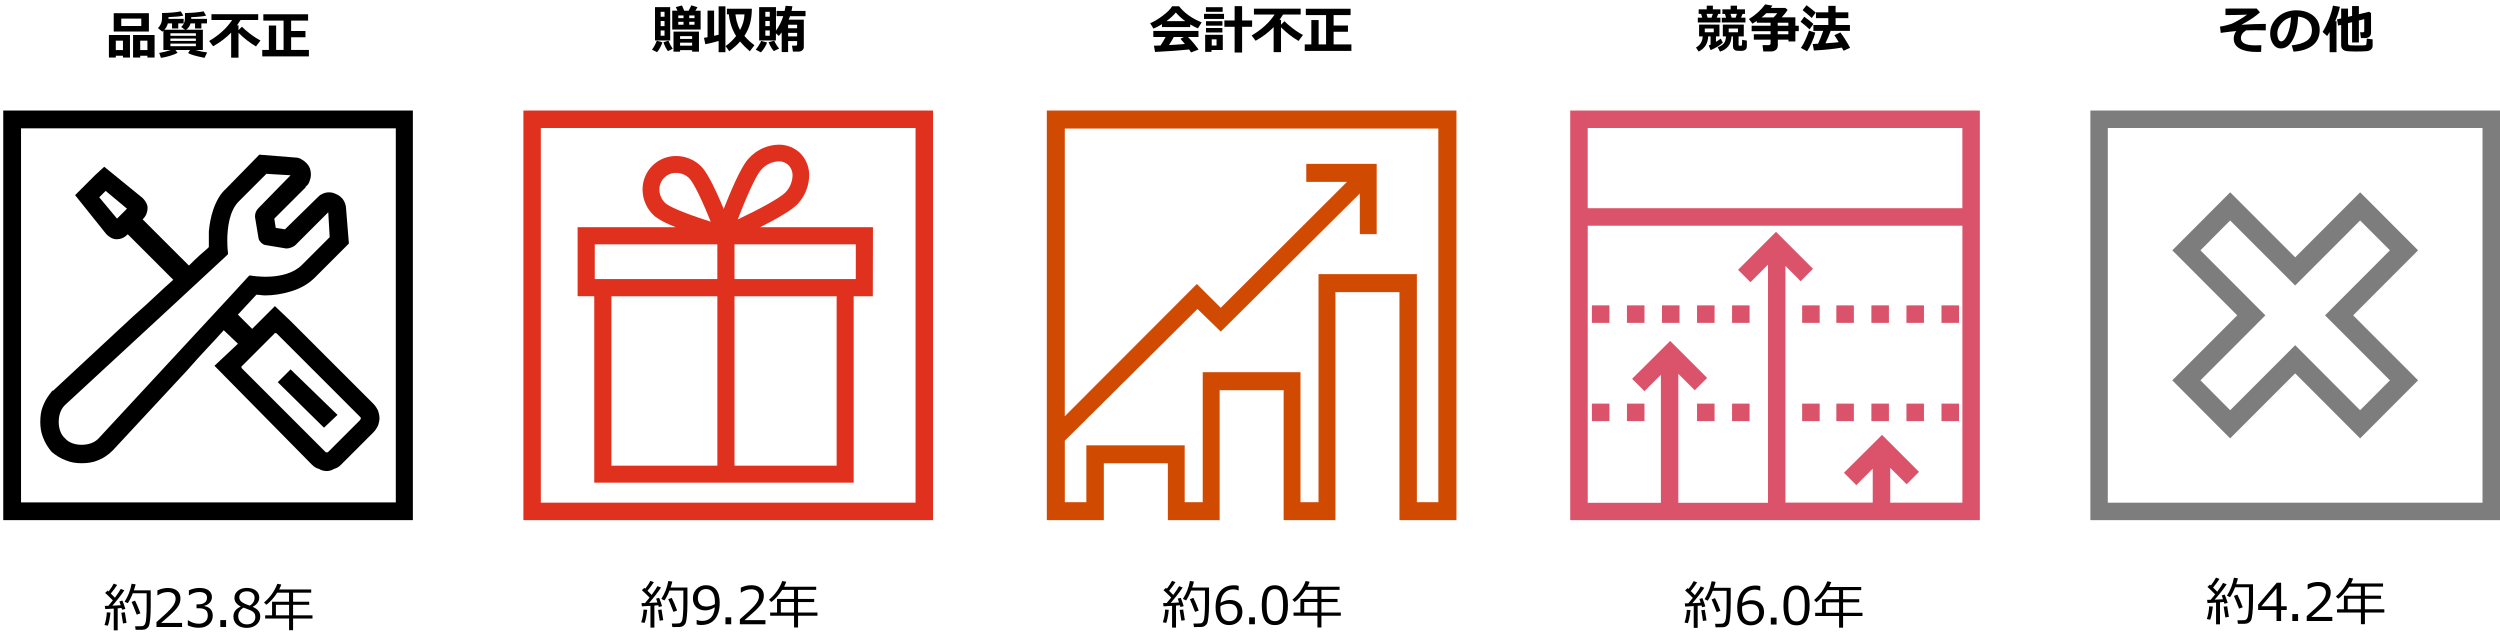
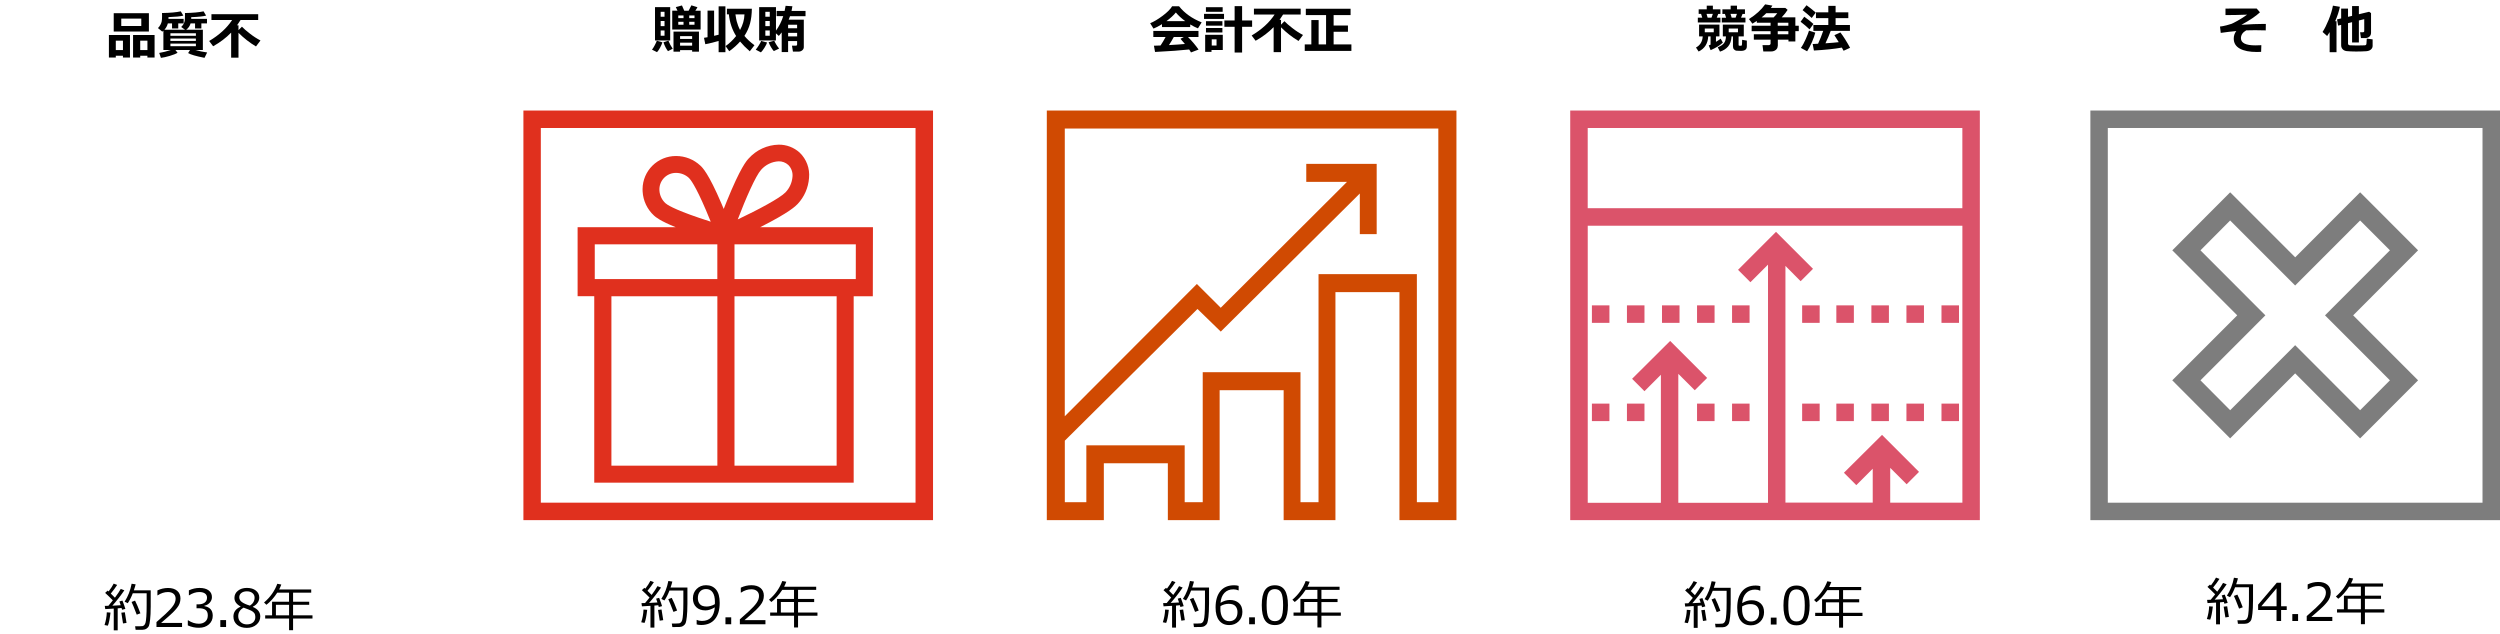
<svg xmlns="http://www.w3.org/2000/svg" version="1.1" x="0px" y="0px" viewBox="0 0 769 195" style="enable-background:new 0 0 769 195;" xml:space="preserve">
  <style type="text/css">
	.st0{fill:#D04A02;}
	.st1{fill:#FFFFFF;}
	.st2{fill:#FFB600;}
	.st3{fill:#E0301E;}
	.st4{fill:#EB8C00;}
	.st5{fill:#DB536A;}
	.st6{fill:#D93954;}
	.st7{fill:#7D7D7D;}
	.st8{fill:#464646;}
	.st9{fill:#2D2D2D;}
	.st10{fill:#DEDEDE;}
	.st11{fill-rule:evenodd;clip-rule:evenodd;fill:#DEDEDE;}
	.st12{fill-rule:evenodd;clip-rule:evenodd;fill:#FFFFFF;}
	.st13{enable-background:new    ;}
	.st14{fill-rule:evenodd;clip-rule:evenodd;fill:#D04A02;}
	.st15{fill-rule:evenodd;clip-rule:evenodd;fill:#DB536A;}
	.st16{fill-rule:evenodd;clip-rule:evenodd;fill:#EB8C00;}
	.st17{fill:none;stroke:#DB536A;stroke-width:1.785;stroke-linejoin:round;stroke-miterlimit:10;}
	.st18{fill:none;stroke:#D04A02;stroke-width:1.785;stroke-linejoin:round;stroke-miterlimit:10;}
	.st19{fill:none;stroke:#EB8C00;stroke-width:1.785;stroke-linejoin:round;stroke-miterlimit:10;}
	.st20{fill:none;stroke:#DB536A;stroke-width:2;stroke-linejoin:round;}
	.st21{fill:none;stroke:#DB536A;stroke-width:2;stroke-linejoin:round;stroke-dasharray:3.936,3.936;}
	.st22{fill:none;stroke:#DB536A;stroke-width:2;stroke-linejoin:round;stroke-dasharray:4.064,4.064;}
	.st23{fill:none;stroke:#D04A02;stroke-width:2;stroke-linejoin:round;}
	.st24{fill:none;stroke:#D04A02;stroke-width:2;stroke-linejoin:round;stroke-dasharray:3.957,3.957;}
	.st25{fill:none;stroke:#D04A02;stroke-width:2;stroke-linejoin:round;stroke-dasharray:3.857,3.857;}
	.st26{fill:none;stroke:#EB8C00;stroke-width:2;stroke-linejoin:round;}
	.st27{fill:none;stroke:#EB8C00;stroke-width:2;stroke-linejoin:round;stroke-dasharray:4.087,4.087;}
	.st28{fill-rule:evenodd;clip-rule:evenodd;fill:#464646;}
	.st29{fill-rule:evenodd;clip-rule:evenodd;fill:#E0301E;}
	.st30{fill-rule:evenodd;clip-rule:evenodd;fill:#7D7D7D;}
	.st31{fill:none;stroke:#7D7D7D;stroke-width:1.785;stroke-linejoin:round;stroke-miterlimit:10;}
	.st32{fill:none;stroke:#464646;stroke-width:1.785;stroke-linejoin:round;stroke-miterlimit:10;}
	.st33{fill:none;stroke:#E0301E;stroke-width:1.785;stroke-linejoin:round;stroke-miterlimit:10;}
	.st34{fill:none;stroke:#7D7D7D;stroke-width:2.109;stroke-linejoin:round;}
	.st35{fill:none;stroke:#7D7D7D;stroke-width:2.109;stroke-linejoin:round;stroke-dasharray:4.222,4.222;}
	.st36{fill:none;stroke:#7D7D7D;stroke-width:2.109;stroke-linejoin:round;stroke-dasharray:4.21,4.21;}
	.st37{fill:none;stroke:#464646;stroke-width:2;stroke-linejoin:round;}
	.st38{fill:none;stroke:#464646;stroke-width:2;stroke-linejoin:round;stroke-dasharray:4.403,4.403;}
	.st39{fill:none;stroke:#464646;stroke-width:2;stroke-linejoin:round;stroke-dasharray:4.064,4.064;}
	.st40{fill:none;stroke:#E0301E;stroke-width:2;stroke-linejoin:round;}
	.st41{fill:none;stroke:#E0301E;stroke-width:2;stroke-linejoin:round;stroke-dasharray:4.37,4.37;}
	.st42{fill:none;stroke:#E0301E;stroke-width:2;stroke-linejoin:round;stroke-dasharray:3.235,3.235;}
	.st43{fill-rule:evenodd;clip-rule:evenodd;fill:#D04A02;stroke:#FFFFFF;stroke-linejoin:round;stroke-miterlimit:10;}
	.st44{fill-rule:evenodd;clip-rule:evenodd;fill:#FFB600;stroke:#FFFFFF;stroke-linejoin:round;stroke-miterlimit:10;}
	.st45{fill-rule:evenodd;clip-rule:evenodd;fill:#E0301E;stroke:#FFFFFF;stroke-linejoin:round;stroke-miterlimit:10;}
	.st46{fill-rule:evenodd;clip-rule:evenodd;fill:#7D7D7D;stroke:#FFFFFF;stroke-linejoin:round;stroke-miterlimit:10;}
	.st47{fill-rule:evenodd;clip-rule:evenodd;fill:none;stroke:#000000;stroke-miterlimit:10;}
	.st48{fill-rule:evenodd;clip-rule:evenodd;}
	.st49{fill:none;stroke:#DEDEDE;stroke-linejoin:round;stroke-miterlimit:10;}
	.st50{fill:none;stroke:#DEDEDE;stroke-width:1.002;stroke-linejoin:round;stroke-miterlimit:10;}
	.st51{fill:none;stroke:#FFFFFF;stroke-width:2;stroke-linejoin:round;stroke-miterlimit:10;}
	.st52{fill:none;stroke:#D04A02;stroke-width:1.174;stroke-linejoin:round;stroke-miterlimit:10;}
	.st53{fill:none;stroke:#DEDEDE;stroke-width:1.174;stroke-linejoin:round;stroke-miterlimit:10;}
	.st54{fill:none;stroke:#DEDEDE;stroke-width:1;stroke-linejoin:round;stroke-miterlimit:10;}
	.st55{fill:none;stroke:#DEDEDE;stroke-width:0.969;stroke-linejoin:round;stroke-miterlimit:10;}
	.st56{fill:none;stroke:#FFFFFF;stroke-width:2.007;stroke-linejoin:round;stroke-miterlimit:10;}
</style>
  <g id="template">
</g>
  <g id="object">
    <g>
-       <path class="st48" d="M99.66,131.56c-14.22-14-14.22-14-14.22-14c3.94-3.94,3.94-3.94,3.94-3.94c14.44,14,14.44,14,14.44,14    L99.66,131.56z M82.37,70.53L82.37,70.53L82.37,70.53L82.37,70.53z M88.94,71.63L88.94,71.63L88.94,71.63L88.94,71.63z     M79.97,88.25L79.97,88.25L79.97,88.25z M84.56,94.16c-7,7-7,7-7,7c-4.38-4.38-4.38-4.38-4.38-4.38l0,0    c5.69-6.13,5.69-6.13,5.69-6.13c0.88,0,1.75,0.22,2.63,0.22c2.62,0,5.25-0.44,7.44-1.09c3.28-0.87,5.91-2.41,7.88-4.37    c10.5-10.5,10.5-10.5,10.5-10.5c-0.87-10.72-0.87-10.72-0.87-10.72c0-1.09-0.44-2.19-1.09-3.06c-0.44-0.44-1.09-1.09-1.75-1.31    c-1.53-0.88-3.28-0.88-4.81,0c-0.44,0.22-0.87,0.66-1.31,1.09c-9.84,9.63-9.84,9.63-9.84,9.63c-2.84-0.44-2.84-0.44-2.84-0.44    c-0.44-2.84-0.44-2.84-0.44-2.84c9.63-9.62,9.63-9.62,9.63-9.62c0-0.22,0-0.22,0-0.22c0.66-0.44,1.09-1.09,1.31-1.97    c0.44-1.09,0.44-2.41,0-3.72c-0.44-1.09-1.31-1.97-2.41-2.62c-0.66-0.44-1.31-0.66-2.19-0.66c-10.94-0.88-10.94-0.88-10.94-0.88    c-10.28,10.5-10.28,10.5-10.28,10.5c-1.75,1.53-3.06,3.94-3.94,6.56c-0.66,1.97-1.09,4.16-1.31,6.56c0,1.53,0,3.06,0,4.81    c-0.44,0.44-0.44,0.44-0.44,0.44c-1.31,1.09-3.28,2.84-5.69,5.25l0,0C43.87,67.47,43.87,67.47,43.87,67.47    c0.22-0.22,0.22-0.22,0.22-0.22c0.88-0.87,1.31-2.19,1.31-3.28s-0.66-2.19-1.53-3.06c-11.81-9.62-11.81-9.62-11.81-9.62    c-2.84,2.62-2.84,2.62-2.84,2.62c-3.5,3.5-3.5,3.5-3.5,3.5c-2.62,2.62-2.62,2.62-2.62,2.62c9.63,12.03,9.63,12.03,9.63,12.03    c0.87,0.88,1.97,1.53,3.06,1.53c0.22,0,0.22,0,0.22,0c1.09,0,2.19-0.44,3.06-1.31c0.22-0.22,0.22-0.22,0.22-0.22    c14,14,14,14,14,14c-3.5,3.06-7.44,7-12.25,11.16c-12.25,11.37-24.5,22.75-24.72,22.97c-0.22,0-0.22,0-0.22,0    c-1.09,1.31-2.19,2.85-2.84,4.59c-0.66,1.53-0.87,3.28-0.87,5.03c0,1.53,0.22,3.28,0.87,4.81c0.66,1.75,1.53,3.06,2.62,4.37    c1.31,1.09,2.63,1.97,4.38,2.62c1.53,0.66,3.28,0.88,4.81,0.88c1.75,0,3.5-0.22,5.03-0.88c1.75-0.66,3.28-1.75,4.59-3.06l0,0    c0.22-0.22,11.59-12.47,22.97-24.72c4.16-4.81,8.09-8.75,11.16-12.25c4.37,4.16,4.37,4.16,4.37,4.16    c-7.22,6.78-7.22,6.78-7.22,6.78c29.97,30.41,29.97,30.41,29.97,30.41l0,0c0.66,0.66,1.31,1.09,2.19,1.31    c0.66,0.44,1.53,0.66,2.41,0.66c0.66,0,1.53-0.22,2.19-0.66c0.88-0.22,1.53-0.66,2.19-1.31c9.84-9.84,9.84-9.84,9.84-9.84    c0.66-0.66,1.09-1.31,1.53-2.19c0.22-0.66,0.44-1.53,0.44-2.19c0-0.87-0.22-1.75-0.44-2.4c-0.44-0.88-0.88-1.53-1.53-2.19    C89.16,98.53,89.16,98.53,89.16,98.53L84.56,94.16z M30.53,60.69c1.97-1.97,1.97-1.97,1.97-1.97c6.56,5.47,6.56,5.47,6.56,5.47    C36,67.25,36,67.25,36,67.25L30.53,60.69z M30.53,134.63c-1.31,1.53-3.28,2.19-5.47,2.19c-1.97,0-3.94-0.66-5.03-1.97    c-1.31-1.09-1.97-3.06-1.97-5.03c0-2.19,0.66-4.16,2.19-5.47c16.84-15.53,48.78-45.06,49.44-45.72c0.44-0.44,0.44-0.44,0.44-0.44    c0-0.44,0-0.44,0-0.44s-0.22-1.53-0.22-3.72c0-3.94,0.66-9.19,3.5-12.03c8.53-8.53,8.53-8.53,8.53-8.53    c7.44,0.44,7.44,0.44,7.44,0.44c-9.84,10.06-9.84,10.06-9.84,10.06c-0.66,0.66-1.09,1.53-1.09,2.41c0,0.22,0,0.22,0,0.44    c1.09,6.56,1.09,6.56,1.09,6.56c0.22,0.88,1.09,1.75,1.97,1.97c6.56,1.09,6.56,1.09,6.56,1.09c0.88,0,2.19-0.44,2.84-1.09    c10.06-10.06,10.06-10.06,10.06-10.06c0.44,7.66,0.44,7.66,0.44,7.66c-8.53,8.53-8.53,8.53-8.53,8.53    c-5.25,5.25-15.75,3.28-15.75,3.28c-0.44,0-0.44,0-0.44,0c-0.44,0.44-0.44,0.44-0.44,0.44C75.81,85.84,46.06,117.78,30.53,134.63z     M110.81,129.16c-9.84,9.84-9.84,9.84-9.84,9.84c-0.22,0.22-0.66,0.22-0.88,0C74.5,113.41,74.5,113.41,74.5,113.41    c-0.22-0.22-0.22-0.22-0.22-0.44c0-0.22,0-0.44,0.22-0.44c9.84-9.84,9.84-9.84,9.84-9.84c0-0.22,0.22-0.22,0.44-0.22    c0.22,0,0.22,0,0.44,0.22c25.59,25.59,25.59,25.59,25.59,25.59s0.22,0.22,0.22,0.44C111.03,128.72,110.81,128.94,110.81,129.16z     M1,34c0,126,0,126,0,126c126,0,126,0,126,0c0-126,0-126,0-126H1z M121.75,154.53c-115.28,0-115.28,0-115.28,0    c0-115.06,0-115.06,0-115.06c115.28,0,115.28,0,115.28,0V154.53z" />
-     </g>
+       </g>
    <g class="st13">
      <path d="M37.82,17.14h-2.2v0.55H33.5v-6.93h6.48v6.93h-2.16V17.14z M45.8,9.69H34.98V4.05H45.8V9.69z M35.62,15.41h2.2v-2.9h-2.2    V15.41z M43.46,7.99V5.73H37.3v2.26H43.46z M45.35,17.14h-2.22v0.55h-2.2v-6.93h6.62v6.93h-2.21V17.14z M43.13,15.41h2.22v-2.9    h-2.22V15.41z" />
      <path d="M54.62,16.23c-0.51,0.32-1.31,0.64-2.39,0.96c-1.08,0.32-1.99,0.52-2.73,0.61l-0.52-1.52c1.17-0.19,2.36-0.49,3.56-0.91    h-2.28V9.45c-0.09,0.09-0.21,0.18-0.34,0.28l-1.34-1.1c0.28-0.25,0.52-0.57,0.73-0.95c0.21-0.38,0.36-0.74,0.43-1.1    c0.07-0.36,0.11-0.9,0.11-1.64c0-0.29,0-0.6-0.02-0.93c2.51-0.05,4.43-0.22,5.77-0.52L56.4,4.8c-0.85,0.23-2.38,0.39-4.58,0.47    V5.8h4.67V7.2h-1.66v1.55h-1.91V7.2h-1.29c-0.19,0.73-0.54,1.38-1.05,1.94h6.34l-1.19-0.83C56.05,8,56.3,7.68,56.48,7.36    c0.17-0.32,0.29-0.65,0.34-0.98c0.05-0.33,0.08-0.91,0.08-1.74c0-0.2,0-0.41-0.01-0.63c2.47-0.05,4.38-0.22,5.73-0.52L63.4,4.8    c-0.9,0.24-2.42,0.4-4.58,0.48V5.8h4.85V7.2h-1.73v1.55h-1.94V7.2h-1.38c-0.22,0.8-0.67,1.44-1.34,1.94h5.12v6.23h-2.38    c1.19,0.34,2.43,0.59,3.7,0.77l-0.81,1.65c-2.62-0.52-4.3-1-5.04-1.47l0.59-0.95h-4.52L54.62,16.23z M60.26,11.02v-0.79h-7.84    v0.79H60.26z M52.41,12.59h7.84v-0.74h-7.84V12.59z M60.26,13.41h-7.84v0.8h7.84V13.41z" />
      <path d="M73.36,17.73H71.1v-7.7c-1.55,1.6-3.39,3-5.54,4.2l-1.22-1.62c3.08-1.83,5.44-3.98,7.06-6.45h-6.36V4.36h14.38v1.79H74    c-0.34,0.56-0.71,1.11-1.09,1.65h0.45v1.48l1.05-1.07c0.54,0.57,1.35,1.28,2.44,2.12c1.08,0.85,2.17,1.55,3.27,2.12l-1.38,1.84    c-1.94-1.15-3.73-2.55-5.38-4.2V17.73z" />
-       <path d="M82.7,15.35V7.86h2.24v7.49h2.29V6.33H81V4.38h13.77v1.95h-5.22v3.21h4.41v1.92h-4.41v3.89h5.47v2H80.67v-2H82.7z" />
    </g>
    <g class="st13">
      <path d="M203.75,13.02c-0.13,0.46-0.36,1.01-0.7,1.63s-0.65,1.09-0.95,1.39l-1.55-0.77c0.21-0.23,0.48-0.66,0.82-1.29    s0.56-1.11,0.67-1.45L203.75,13.02z M206.15,12.44h-4.67V2.2h4.67V12.44z M204.41,5.15V3.62h-1.19v1.53H204.41z M203.22,8.03h1.19    V6.46h-1.19V8.03z M204.41,9.37h-1.19v1.62h1.19V9.37z M206.92,14.99l-1.45,0.75c-0.56-0.73-1.03-1.64-1.39-2.73l1.52-0.5    C205.95,13.39,206.39,14.22,206.92,14.99z M215.51,9.08h-8.73V3.29h1.62l-0.52-1.12l1.89-0.49l0.71,1.62h1.34l0.85-1.66l1.87,0.59    l-0.65,1.07h1.62V9.08z M212.9,15.42h-3.71v0.48h-2.02V9.72H215v6.18h-2.1V15.42z M210.25,5.58V4.76h-1.61v0.82H210.25z     M210.25,7.62V6.7h-1.61v0.91H210.25z M212.9,11.98v-0.87h-3.71v0.87H212.9z M209.19,14.04h3.71v-0.91h-3.71V14.04z M212.01,4.76    v0.82h1.62V4.76H212.01z M212.01,6.7v0.91h1.62V6.7H212.01z" />
      <path d="M221.04,12.6c-1.33,0.4-2.69,0.73-4.09,1l-0.4-1.97c0.35-0.05,0.71-0.11,1.09-0.18V3.26h2.02v7.76    c0.53-0.12,1-0.24,1.39-0.34V1.95h2.09v14.11h-2.09V12.6z M231.27,2.7c-0.02,1.7-0.21,3.21-0.56,4.53    c-0.35,1.32-0.93,2.59-1.73,3.82c0.79,0.96,1.82,1.92,3.09,2.86l-1.44,1.87c-1.17-1.02-2.16-2.02-2.98-3.01    c-0.88,1.02-1.99,2.01-3.34,2.99l-1.12-1.59c1.14-0.78,2.22-1.8,3.24-3.09c-1.22-1.93-1.97-4.15-2.23-6.66h-0.61l0.02-1.73H231.27    z M227.64,9.22c0.86-1.55,1.31-3.15,1.36-4.8h-2.78c0.14,0.96,0.27,1.67,0.39,2.13c0.12,0.46,0.27,0.91,0.44,1.36    S227.41,8.8,227.64,9.22z" />
      <path d="M235.95,13.07c-0.13,0.43-0.39,0.97-0.79,1.6s-0.76,1.11-1.1,1.44l-1.6-0.83c0.25-0.28,0.56-0.71,0.94-1.31    c0.38-0.6,0.62-1.06,0.73-1.38L235.95,13.07z M238.69,12.44h-5.17V2.2h5.17v7.21c1-1.38,1.75-2.86,2.23-4.44h-2.03V3.36h2.46    c0.12-0.54,0.22-1.06,0.3-1.57l2.09,0.13c-0.08,0.57-0.17,1.05-0.26,1.44h4.3v1.62h-4.77c-0.14,0.39-0.27,0.75-0.41,1.07h4.65    v8.43c0,0.4-0.16,0.73-0.47,0.99s-0.67,0.4-1.07,0.4h-1.8l-0.3-1.82h1.18c0.27,0,0.4-0.12,0.4-0.37v-1.05h-2.77v3.39h-1.97V9.97    c-0.27,0.36-0.56,0.72-0.88,1.08l-0.9-0.8V12.44z M236.78,5.15V3.62h-1.36v1.53H236.78z M235.42,8.03h1.36V6.46h-1.36V8.03z     M236.78,9.37h-1.36v1.62h1.36V9.37z M239.66,14.94l-1.63,0.77c-0.27-0.27-0.56-0.69-0.89-1.25s-0.56-1.05-0.71-1.47l1.73-0.47    C238.54,13.39,239.04,14.19,239.66,14.94z M245.19,8.7V7.6h-2.77v1.1H245.19z M242.43,11.19h2.77v-1.09h-2.77V11.19z" />
    </g>
    <g class="st13">
      <path d="M525.45,11.19c-0.11,2.19-1.09,3.75-2.95,4.66l-0.82-1.23c1.28-0.68,1.97-1.82,2.08-3.42h-1.12V7.56h6.26v3.63h-1.07v1.68    c0.54-0.33,1.03-0.65,1.45-0.98l0.67,1.22c-0.93,0.86-2.18,1.64-3.76,2.32l-0.58-1.46c0.15-0.05,0.34-0.13,0.56-0.23v-2.55H525.45    z M523.61,5.43l-0.36-1.16h-0.74V2.87h2.48V1.75h1.89v1.12h2.32v1.41h-0.67l-0.46,1.16h1.13V6.9h-6.95V5.43H523.61z M527.15,9.92    V8.77h-2.76v1.15H527.15z M524.93,4.27l0.34,1.16h1.19l0.41-1.16H524.93z M536.4,11.19h-1.61v2.64c0,0.16,0.08,0.24,0.25,0.24    h0.48c0.08,0,0.15-0.02,0.2-0.06c0.05-0.04,0.08-0.1,0.09-0.16c0.01-0.07,0.02-0.25,0.04-0.54c0.02-0.29,0.03-0.56,0.03-0.8v-0.26    l1.45,0.24v1.76c0,0.47-0.15,0.82-0.45,1.05c-0.3,0.23-0.76,0.35-1.37,0.35c-0.69,0-1.17-0.02-1.43-0.06s-0.5-0.18-0.71-0.41    s-0.31-0.55-0.31-0.95v-3.04h-0.43c-0.08,1.36-0.45,2.4-1.09,3.13s-1.46,1.25-2.47,1.56l-0.69-1.34c0.82-0.31,1.44-0.71,1.86-1.2    c0.41-0.49,0.64-1.21,0.67-2.15h-0.97V7.56h6.45V11.19z M530.95,5.45l-0.37-1.17h-0.77V2.87h2.54V1.75h1.95v1.12h2.45v1.41h-0.74    l-0.47,1.16h1.36V6.9h-7.28V5.45H530.95z M534.6,9.92V8.77h-2.85v1.15H534.6z M532.31,4.27l0.35,1.16h1.21l0.4-1.16H532.31z" />
      <path d="M546.83,14.09c0,0.52-0.2,0.94-0.59,1.26s-0.88,0.48-1.44,0.48h-2.41l-0.24-1.95h1.98c0.12,0,0.23-0.05,0.34-0.14    s0.16-0.21,0.16-0.34v-1.2h-5.15v-1.66h5.15V9.59h-5.82V7.92h5.82V6.99h-4.23V6.44c-0.46,0.31-0.92,0.59-1.36,0.84l-1.06-1.42    c2.14-1.34,3.8-2.85,4.98-4.52l2.23,0.38c-0.16,0.27-0.32,0.52-0.48,0.73h4.47l0.69,0.58c-0.4,0.66-1,1.43-1.83,2.31h4.21v2.58    h1.05v1.66h-1.05v3.17h-2.12V12.2h-3.27V14.09z M541.87,5.35h3.7c0.43-0.43,0.8-0.86,1.12-1.3h-3.37    C542.88,4.49,542.39,4.92,541.87,5.35z M546.83,6.99v0.93h3.27V6.99H546.83z M546.83,9.59v0.95h3.27V9.59H546.83z" />
      <path d="M557.81,7.38l-1.2,1.65c-0.76-0.74-1.68-1.52-2.75-2.34l1.13-1.55C556.19,5.99,557.13,6.74,557.81,7.38z M558.38,10.04    c-0.19,0.81-0.53,1.78-1.03,2.91c-0.5,1.14-0.99,2.08-1.48,2.83l-1.92-1.05c0.53-0.73,1.03-1.65,1.52-2.77s0.81-1.96,0.98-2.53    L558.38,10.04z M558.52,3.88l-1.23,1.65c-0.82-0.77-1.76-1.58-2.81-2.41l1.21-1.51C557.02,2.6,557.97,3.36,558.52,3.88z     M566.55,14.64c-2.31,0.41-5.18,0.71-8.59,0.9l-0.38-2l1.66-0.09c0.6-1.28,1.12-2.6,1.58-3.96h-3.02V7.68h4.59V5.57h-3.8V3.8h3.8    v-2h2.24v2h3.91v1.77h-3.91v2.11h4.41v1.81h-5.91c-0.43,1.18-0.97,2.46-1.62,3.83c1.81-0.12,3.17-0.24,4.09-0.35    c-0.52-0.86-0.96-1.58-1.34-2.15l1.84-0.85c0.9,1.15,1.89,2.73,2.99,4.73l-2,0.91C566.92,15.32,566.75,15,566.55,14.64z" />
    </g>
    <g class="st13">
      <path d="M366.1,8.32h-8.67V7.43c-0.96,0.6-1.84,1.06-2.62,1.37l-1.02-1.66c1.12-0.45,2.39-1.2,3.82-2.27s2.41-2.04,2.94-2.95h2.12    c1.69,2.13,4.01,3.78,6.96,4.96l-1.14,1.84c-0.74-0.29-1.53-0.69-2.38-1.2V8.32z M365.78,15.22c-2.47,0.28-5.97,0.53-10.49,0.76    l-0.34-1.92l2.04-0.07c0.55-0.83,1.07-1.7,1.54-2.6h-3.77V9.51h13.89v1.88h-3.22c1.33,1.34,2.41,2.63,3.25,3.86l-2.34,0.88    C366.23,15.89,366.04,15.59,365.78,15.22z M358.79,6.51h5.8c-1.2-0.88-2.16-1.77-2.9-2.67C361,4.7,360.03,5.59,358.79,6.51z     M359.57,13.87c2.06-0.11,3.69-0.22,4.91-0.34c-0.51-0.62-0.97-1.15-1.37-1.59l1.04-0.56h-3.09    C360.6,12.24,360.1,13.07,359.57,13.87z" />
      <path d="M376.51,5.83h-6.15V4.27h6.15V5.83z M376.13,15.37h-3.47v0.58h-1.95V10.7h5.42V15.37z M376.09,3.62h-5.15V2.22h5.15V3.62z     M376.01,7.89h-5.05V6.52h5.05V7.89z M376.01,9.98h-5.05V8.61h5.05V9.98z M374.21,14v-1.91h-1.48V14H374.21z M382.07,16.15h-2.3    V8.24h-3.15V6.29h3.15v-4.4h2.3v4.4h3.08v1.95h-3.08V16.15z" />
      <path d="M394.04,16.04h-2.27v-7.7c-1.55,1.6-3.39,3-5.54,4.2l-1.22-1.62c3.08-1.83,5.44-3.98,7.06-6.45h-6.36V2.67h14.38v1.79    h-5.41c-0.34,0.56-0.71,1.11-1.09,1.65h0.45v1.48l1.05-1.07c0.54,0.57,1.35,1.28,2.44,2.12c1.08,0.85,2.17,1.55,3.27,2.12    l-1.38,1.84c-1.94-1.15-3.73-2.55-5.38-4.2V16.04z" />
      <path d="M403.37,13.66V6.17h2.24v7.49h2.29V4.64h-6.23V2.69h13.77v1.95h-5.22v3.21h4.41v1.92h-4.41v3.89h5.47v2h-14.35v-2H403.37z    " />
    </g>
    <g class="st13">
      <path d="M695.59,13.9l-0.07,2.05c-0.45,0.03-0.89,0.04-1.3,0.04c-2.27,0-4.02-0.35-5.26-1.04s-1.86-1.72-1.86-3.07    c0-0.9,0.27-1.68,0.8-2.33c-1.41,0.12-3,0.31-4.8,0.57l-0.23-1.95c0.59-0.06,1.26-0.19,2.03-0.39c0.76-0.2,1.27-0.35,1.53-0.45    c0.26-0.1,0.86-0.4,1.82-0.93c0.96-0.52,1.94-1.15,2.96-1.89c-2.43,0.09-4.45,0.13-6.05,0.13h-0.6v-2l9.59-0.02l1.01,1.17    c-1.2,1.15-3.11,2.43-5.71,3.84c2.71-0.18,4.98-0.27,6.82-0.27l0.7,0.01l-0.03,1.98c-1.23-0.04-2.33-0.06-3.28-0.06    c-0.86,0-1.77,0.02-2.73,0.05c-1.08,0.62-1.62,1.42-1.62,2.41c0,1.47,1.48,2.21,4.43,2.21C694.29,13.97,694.91,13.94,695.59,13.9z    " />
-       <path d="M705.51,15.9l-0.58-1.95c2.07-0.23,3.62-0.71,4.66-1.43c1.04-0.72,1.56-1.8,1.56-3.24c0-1.2-0.38-2.17-1.12-2.89    s-1.79-1.15-3.12-1.28c-0.11,2.92-0.66,5.28-1.64,7.09c-0.98,1.81-2.22,2.71-3.71,2.71c-0.97,0-1.75-0.46-2.35-1.37    s-0.9-1.96-0.9-3.14v-0.2c0-1.8,0.73-3.4,2.18-4.79c1.45-1.39,3.28-2.13,5.49-2.24h0.32c2.11,0,3.84,0.54,5.2,1.61    s2.04,2.52,2.04,4.36c0,2.02-0.68,3.59-2.05,4.73S708.13,15.69,705.51,15.9z M704.72,5.33c-1.17,0.28-2.17,0.89-2.99,1.84    s-1.23,2.01-1.23,3.16c0,0.59,0.1,1.14,0.3,1.64s0.49,0.75,0.85,0.75c0.73,0,1.4-0.71,2-2.14C704.25,9.15,704.61,7.4,704.72,5.33z    " />
      <path d="M718.71,16.06h-2.11V9.87c-0.22,0.37-0.47,0.77-0.77,1.21l-1.41-1.25c0.63-0.96,1.26-2.22,1.89-3.77    c0.63-1.56,1.06-3,1.3-4.32l2.14,0.35c-0.27,1.37-0.75,2.85-1.45,4.43h0.41V16.06z M729.83,14.08c0,0.31-0.08,0.59-0.25,0.83    s-0.39,0.44-0.68,0.58c-0.29,0.15-0.61,0.23-0.96,0.26c-0.36,0.03-0.85,0.05-1.48,0.07c-0.63,0.02-1.21,0.03-1.74,0.03    c-0.57,0-1.1-0.01-1.61-0.04s-0.93-0.05-1.29-0.09c-0.35-0.04-0.66-0.14-0.91-0.31c-0.25-0.17-0.44-0.38-0.57-0.62    s-0.2-0.51-0.2-0.82V7.65l-0.93,0.23l-0.34-1.91l1.27-0.3V2.64h2.11v2.54l1.25-0.3V1.87h2.09v2.51l3.16-0.76l0.58,0.41v6.05    c0,0.5-0.17,0.89-0.51,1.19s-0.79,0.45-1.36,0.45h-1.23l-0.27-1.8h0.85c0.29,0,0.43-0.12,0.43-0.35V5.89l-1.65,0.41v6.77h-2.09    V6.82l-1.25,0.31v6.24c0,0.3,0.16,0.48,0.48,0.56c0.71,0.04,1.41,0.06,2.1,0.06c0.45,0,0.96,0,1.53-0.02l1.05-0.03    c0.14-0.01,0.25-0.05,0.33-0.12c0.09-0.07,0.14-0.17,0.17-0.3s0.06-0.68,0.11-1.64l1.8,0.23V14.08z" />
    </g>
    <g class="st13">
      <path d="M33.17,192.46l-1.02-0.2c0.42-1.28,0.66-2.59,0.7-3.91l1.14,0.08C33.76,190.41,33.49,191.76,33.17,192.46z M34.99,193.87    v-6.67c-1.05,0.07-1.92,0.12-2.62,0.16l-0.14-0.99l1.11-0.03c0.43-0.5,0.89-1.06,1.37-1.67c-0.75-0.77-1.53-1.54-2.37-2.3    l0.78-0.7c0.06,0.05,0.15,0.13,0.29,0.26c0.68-0.89,1.2-1.69,1.56-2.41l1.07,0.4c-0.53,0.84-1.18,1.72-1.96,2.66l1.27,1.27    c0.83-1.11,1.43-2.02,1.79-2.7l1.11,0.43c-1.13,1.66-2.36,3.23-3.69,4.73l2.57-0.14c-0.17-0.53-0.3-0.92-0.4-1.17l0.93-0.26    c0.44,1.13,0.74,1.98,0.9,2.56l-1.01,0.26c-0.03-0.12-0.08-0.3-0.16-0.55c-0.42,0.05-0.82,0.09-1.19,0.12v6.77H34.99z     M37.84,191.77l-0.52-3.31l1.08-0.12l0.52,3.27L37.84,191.77z M46.35,186.83c0,1.46-0.06,2.7-0.17,3.7    c-0.11,1-0.24,1.67-0.37,1.99c-0.13,0.32-0.37,0.6-0.73,0.84s-0.76,0.35-1.23,0.36c-0.46,0-1.17,0.01-2.13,0.01l-0.16-1.09    c0.46,0.01,0.87,0.01,1.22,0.01c0.53,0,0.89-0.02,1.07-0.06s0.36-0.14,0.52-0.3c0.16-0.16,0.29-0.4,0.39-0.73    c0.1-0.32,0.18-0.95,0.25-1.88s0.1-2.14,0.1-3.64v-3.54h-4.27c-0.46,1.21-0.98,2.22-1.55,3.05l-0.96-0.47    c1.05-1.62,1.77-3.46,2.16-5.52l1.23,0.18c-0.08,0.41-0.27,1.03-0.55,1.84h5.19V186.83z M42.06,189.07    c-0.78-2.05-1.31-3.35-1.59-3.91l1.07-0.41c0.5,0.98,1.05,2.28,1.65,3.9L42.06,189.07z" />
      <path d="M56.01,192.87h-7.88v-1.52c0.83-0.72,1.77-1.55,2.81-2.51s1.81-1.79,2.32-2.52c0.5-0.72,0.76-1.45,0.76-2.17    c0-0.64-0.21-1.14-0.64-1.5s-1-0.54-1.73-0.54c-1.07,0-2.12,0.34-3.15,1.02h-0.08v-1.52c1.05-0.5,2.14-0.75,3.27-0.75    c1.19,0,2.12,0.29,2.8,0.86c0.68,0.58,1.02,1.36,1.02,2.36c0,0.53-0.09,1.04-0.26,1.52s-0.45,0.96-0.82,1.41    c-0.37,0.46-0.81,0.95-1.33,1.46s-1.7,1.56-3.55,3.14h6.45V192.87z" />
      <path d="M57.77,192.38v-1.57h0.12c1.06,0.7,2.15,1.05,3.28,1.05c0.83,0,1.5-0.23,2-0.68s0.75-1.08,0.75-1.89    c0-0.75-0.22-1.3-0.66-1.66c-0.44-0.35-1.15-0.53-2.12-0.53h-0.69v-1.2h0.53c0.84,0,1.5-0.18,1.98-0.54s0.72-0.86,0.72-1.52    c0-0.55-0.21-0.98-0.63-1.28c-0.42-0.3-1-0.45-1.73-0.45c-1.06,0-2.11,0.34-3.15,1.02H58.1v-1.54c1.05-0.49,2.14-0.74,3.27-0.74    c1.21,0,2.15,0.25,2.82,0.76s1,1.19,1,2.06c0,0.64-0.22,1.2-0.66,1.7s-1,0.82-1.66,0.95v0.12c1.71,0.31,2.57,1.29,2.57,2.96    c0,1.08-0.39,1.96-1.18,2.66c-0.79,0.69-1.8,1.04-3.04,1.04C60.03,193.12,58.88,192.87,57.77,192.38z" />
      <path d="M69.54,192.87h-1.77v-2.13h1.77V192.87z" />
      <path d="M73.98,186.63v-0.09c-1.25-0.68-1.87-1.55-1.87-2.63c0-0.89,0.36-1.62,1.08-2.2s1.63-0.87,2.74-0.87    c1.15,0,2.08,0.27,2.77,0.82s1.05,1.26,1.05,2.15c0,0.57-0.17,1.11-0.52,1.61c-0.35,0.5-0.83,0.89-1.44,1.18v0.1    c1.52,0.65,2.27,1.62,2.27,2.92c0,1.01-0.39,1.85-1.18,2.52c-0.79,0.67-1.77,1-2.95,1c-1.25,0-2.26-0.32-3.01-0.96    c-0.75-0.64-1.12-1.49-1.12-2.53C71.8,188.29,72.52,187.28,73.98,186.63z M74.93,186.91c-1.1,0.62-1.65,1.5-1.65,2.62    c0,0.76,0.25,1.37,0.75,1.83c0.5,0.47,1.14,0.7,1.91,0.7c0.8,0,1.43-0.2,1.9-0.61c0.47-0.41,0.7-0.97,0.7-1.68    c0-0.48-0.11-0.87-0.32-1.17c-0.21-0.29-0.52-0.54-0.93-0.75S76.1,187.34,74.93,186.91z M78.31,183.81c0-0.56-0.22-1.02-0.65-1.38    s-1.01-0.54-1.73-0.54c-0.69,0-1.25,0.17-1.68,0.5s-0.65,0.78-0.65,1.32c0,0.6,0.27,1.1,0.81,1.49s1.36,0.76,2.47,1.09    C77.83,185.68,78.31,184.85,78.31,183.81z" />
      <path d="M81.57,190.26v-0.99h2.12v-4.18h5.22v-2.79h-3.62c-1.03,1.58-2.15,2.83-3.34,3.73l-0.73-0.7    c1.91-1.62,3.27-3.54,4.08-5.76l1.23,0.23c-0.21,0.58-0.43,1.09-0.66,1.53h9.86v0.97h-5.58v2.79h4.96v0.95h-4.96v3.23h5.97v0.99    h-5.97v3.59h-1.23v-3.59H81.57z M84.87,189.27h4.05v-3.23h-4.05V189.27z" />
    </g>
    <g class="st13">
      <path d="M198.26,191.61l-1.02-0.2c0.42-1.28,0.66-2.59,0.7-3.91l1.14,0.08C198.85,189.56,198.58,190.91,198.26,191.61z     M200.08,193.02v-6.67c-1.05,0.07-1.92,0.12-2.62,0.16l-0.14-0.99l1.11-0.03c0.43-0.5,0.89-1.06,1.37-1.67    c-0.75-0.77-1.53-1.54-2.37-2.3l0.78-0.7c0.06,0.05,0.15,0.13,0.29,0.26c0.68-0.89,1.2-1.69,1.56-2.41l1.07,0.4    c-0.53,0.84-1.18,1.72-1.96,2.66l1.27,1.27c0.83-1.11,1.43-2.02,1.79-2.7l1.11,0.43c-1.13,1.66-2.36,3.23-3.69,4.73l2.57-0.14    c-0.17-0.53-0.3-0.92-0.4-1.17l0.93-0.26c0.44,1.13,0.74,1.98,0.9,2.56l-1.01,0.26c-0.03-0.12-0.08-0.3-0.16-0.55    c-0.42,0.05-0.82,0.09-1.19,0.12v6.77H200.08z M202.93,190.92l-0.52-3.31l1.08-0.12l0.52,3.27L202.93,190.92z M211.44,185.98    c0,1.46-0.06,2.7-0.17,3.7c-0.11,1-0.24,1.67-0.37,1.99c-0.13,0.32-0.37,0.6-0.73,0.84s-0.76,0.35-1.23,0.36    c-0.46,0-1.17,0.01-2.13,0.01l-0.16-1.09c0.46,0.01,0.87,0.01,1.22,0.01c0.53,0,0.89-0.02,1.07-0.06s0.36-0.14,0.52-0.3    c0.16-0.16,0.29-0.4,0.39-0.73c0.1-0.32,0.18-0.95,0.25-1.88s0.1-2.14,0.1-3.64v-3.54h-4.27c-0.46,1.21-0.98,2.22-1.55,3.05    l-0.96-0.47c1.05-1.62,1.77-3.46,2.16-5.52l1.23,0.18c-0.08,0.41-0.27,1.03-0.55,1.84h5.19V185.98z M207.15,188.22    c-0.78-2.05-1.31-3.35-1.59-3.91l1.07-0.41c0.5,0.98,1.05,2.28,1.65,3.9L207.15,188.22z" />
      <path d="M214.29,192.07v-1.38h0.09c0.44,0.21,0.95,0.31,1.53,0.31c2.41,0,3.73-1.39,3.97-4.18c-1.04,0.62-2,0.94-2.88,0.94    c-1.19,0-2.13-0.33-2.82-0.99c-0.69-0.66-1.04-1.56-1.04-2.71c0-1.18,0.39-2.15,1.16-2.91c0.77-0.76,1.73-1.14,2.88-1.14    c1.31,0,2.33,0.45,3.08,1.35s1.12,2.25,1.12,4.06c0,2.17-0.49,3.85-1.48,5.04c-0.98,1.19-2.4,1.79-4.23,1.79    C215.14,192.25,214.68,192.19,214.29,192.07z M219.89,185.84l0.02-0.7c0-1.27-0.23-2.25-0.7-2.93s-1.15-1.02-2.03-1.02    c-0.78,0-1.39,0.25-1.84,0.75c-0.45,0.5-0.68,1.18-0.68,2.06c0,0.75,0.21,1.37,0.63,1.85c0.42,0.48,1.12,0.72,2.09,0.72    C218.18,186.57,219.01,186.33,219.89,185.84z" />
      <path d="M224.92,192.02h-1.77v-2.13h1.77V192.02z" />
      <path d="M235.46,192.02h-7.88v-1.52c0.83-0.72,1.77-1.55,2.81-2.51s1.81-1.79,2.32-2.52c0.5-0.72,0.76-1.45,0.76-2.17    c0-0.64-0.21-1.14-0.64-1.5s-1-0.54-1.73-0.54c-1.07,0-2.12,0.34-3.15,1.02h-0.08v-1.52c1.05-0.5,2.14-0.75,3.27-0.75    c1.19,0,2.12,0.29,2.8,0.86c0.68,0.58,1.02,1.36,1.02,2.36c0,0.53-0.09,1.04-0.26,1.52s-0.45,0.96-0.82,1.41    c-0.37,0.46-0.81,0.95-1.33,1.46s-1.7,1.56-3.55,3.14h6.45V192.02z" />
      <path d="M236.9,189.41v-0.99h2.12v-4.18h5.22v-2.79h-3.62c-1.03,1.58-2.15,2.83-3.34,3.73l-0.73-0.7    c1.91-1.62,3.27-3.54,4.08-5.76l1.23,0.23c-0.21,0.58-0.43,1.09-0.66,1.53h9.86v0.97h-5.58v2.79h4.96v0.95h-4.96v3.23h5.97v0.99    h-5.97V193h-1.23v-3.59H236.9z M240.19,188.41h4.05v-3.23h-4.05V188.41z" />
    </g>
    <g class="st13">
      <path d="M519.18,191.69l-1.02-0.2c0.42-1.28,0.66-2.59,0.7-3.91l1.14,0.08C519.77,189.65,519.49,190.99,519.18,191.69z     M520.99,193.1v-6.67c-1.05,0.07-1.92,0.12-2.62,0.16l-0.14-0.99l1.11-0.03c0.43-0.5,0.89-1.06,1.37-1.67    c-0.75-0.77-1.53-1.54-2.37-2.3l0.78-0.7c0.06,0.05,0.15,0.13,0.29,0.26c0.68-0.89,1.2-1.69,1.56-2.41l1.07,0.4    c-0.53,0.84-1.18,1.72-1.96,2.66l1.27,1.27c0.83-1.11,1.43-2.02,1.79-2.7l1.11,0.43c-1.13,1.66-2.36,3.23-3.69,4.73l2.57-0.14    c-0.17-0.53-0.3-0.92-0.4-1.17l0.93-0.26c0.44,1.13,0.74,1.98,0.9,2.56l-1.01,0.26c-0.03-0.12-0.08-0.3-0.16-0.55    c-0.42,0.05-0.82,0.09-1.19,0.12v6.77H520.99z M523.84,191.01l-0.52-3.31l1.08-0.12l0.52,3.27L523.84,191.01z M532.35,186.06    c0,1.46-0.06,2.7-0.17,3.7c-0.11,1-0.24,1.67-0.37,1.99c-0.13,0.32-0.37,0.6-0.73,0.84s-0.76,0.35-1.23,0.36    c-0.46,0-1.17,0.01-2.13,0.01l-0.16-1.09c0.46,0.01,0.87,0.01,1.22,0.01c0.53,0,0.89-0.02,1.07-0.06s0.36-0.14,0.52-0.3    c0.16-0.16,0.29-0.4,0.39-0.73c0.1-0.32,0.18-0.95,0.25-1.88s0.1-2.14,0.1-3.64v-3.54h-4.27c-0.46,1.21-0.98,2.22-1.55,3.05    l-0.96-0.47c1.05-1.62,1.77-3.46,2.16-5.52l1.23,0.18c-0.08,0.41-0.27,1.03-0.55,1.84h5.19V186.06z M528.07,188.3    c-0.78-2.05-1.31-3.35-1.59-3.91l1.07-0.41c0.5,0.98,1.05,2.28,1.65,3.9L528.07,188.3z" />
      <path d="M541.47,180.3v1.38h-0.09c-0.44-0.21-0.95-0.32-1.53-0.32c-1.15,0-2.07,0.37-2.76,1.1c-0.69,0.73-1.09,1.75-1.2,3.05    c0.98-0.59,1.94-0.88,2.88-0.88c1.14,0,2.07,0.32,2.78,0.95s1.07,1.54,1.07,2.72c0,1.18-0.39,2.15-1.16,2.91    c-0.77,0.76-1.73,1.14-2.88,1.14c-1.33,0-2.36-0.46-3.1-1.39c-0.74-0.92-1.11-2.26-1.11-4.02c0-2.16,0.49-3.84,1.48-5.04    s2.4-1.79,4.23-1.79C540.63,180.12,541.1,180.18,541.47,180.3z M535.89,186.52c-0.02,0.43-0.03,0.69-0.03,0.77    c0,1.24,0.24,2.2,0.73,2.87c0.48,0.67,1.15,1.01,2.01,1.01c0.79,0,1.4-0.25,1.85-0.74s0.67-1.18,0.67-2.07    c0-0.73-0.21-1.34-0.63-1.82c-0.42-0.48-1.12-0.72-2.1-0.72C537.53,185.83,536.7,186.06,535.89,186.52z" />
      <path d="M546.47,192.11h-1.77v-2.13h1.77V192.11z" />
      <path d="M552.62,192.35c-1.39,0-2.4-0.49-3.05-1.48c-0.65-0.99-0.98-2.53-0.98-4.63c0-2.1,0.33-3.65,0.98-4.64    c0.65-0.99,1.67-1.49,3.05-1.49c1.37,0,2.38,0.5,3.04,1.5c0.66,1,0.98,2.54,0.98,4.62c0,2.1-0.33,3.65-0.98,4.64    S554,192.35,552.62,192.35z M552.62,181.3c-0.89,0-1.54,0.35-1.94,1.06c-0.4,0.71-0.6,2-0.6,3.88c0,1.86,0.2,3.15,0.6,3.86    c0.4,0.71,1.05,1.06,1.94,1.06s1.54-0.35,1.93-1.06c0.4-0.71,0.6-2,0.6-3.88c0-1.84-0.2-3.12-0.59-3.84    C554.16,181.66,553.51,181.3,552.62,181.3z" />
      <path d="M558.35,189.49v-0.99h2.12v-4.18h5.22v-2.79h-3.62c-1.03,1.58-2.15,2.83-3.34,3.73l-0.73-0.7    c1.91-1.62,3.27-3.54,4.08-5.76l1.23,0.23c-0.21,0.58-0.43,1.09-0.66,1.53h9.86v0.97h-5.58v2.79h4.96v0.95h-4.96v3.23h5.97v0.99    h-5.97v3.59h-1.23v-3.59H558.35z M561.65,188.5h4.05v-3.23h-4.05V188.5z" />
    </g>
    <g class="st13">
      <path d="M358.71,191.61l-1.02-0.2c0.42-1.28,0.66-2.59,0.7-3.91l1.14,0.08C359.3,189.56,359.03,190.91,358.71,191.61z     M360.53,193.02v-6.67c-1.05,0.07-1.92,0.12-2.62,0.16l-0.14-0.99l1.11-0.03c0.43-0.5,0.89-1.06,1.37-1.67    c-0.75-0.77-1.53-1.54-2.37-2.3l0.78-0.7c0.06,0.05,0.15,0.13,0.29,0.26c0.68-0.89,1.2-1.69,1.56-2.41l1.07,0.4    c-0.53,0.84-1.18,1.72-1.96,2.66l1.27,1.27c0.83-1.11,1.43-2.02,1.79-2.7l1.11,0.43c-1.13,1.66-2.36,3.23-3.69,4.73l2.57-0.14    c-0.17-0.53-0.3-0.92-0.4-1.17l0.93-0.26c0.44,1.13,0.74,1.98,0.9,2.56l-1.01,0.26c-0.03-0.12-0.08-0.3-0.16-0.55    c-0.42,0.05-0.82,0.09-1.19,0.12v6.77H360.53z M363.38,190.92l-0.52-3.31l1.08-0.12l0.52,3.27L363.38,190.92z M371.89,185.98    c0,1.46-0.06,2.7-0.17,3.7c-0.11,1-0.24,1.67-0.37,1.99c-0.13,0.32-0.37,0.6-0.73,0.84s-0.76,0.35-1.23,0.36    c-0.46,0-1.17,0.01-2.13,0.01l-0.16-1.09c0.46,0.01,0.87,0.01,1.22,0.01c0.53,0,0.89-0.02,1.07-0.06s0.36-0.14,0.52-0.3    c0.16-0.16,0.29-0.4,0.39-0.73c0.1-0.32,0.18-0.95,0.25-1.88s0.1-2.14,0.1-3.64v-3.54h-4.27c-0.46,1.21-0.98,2.22-1.55,3.05    l-0.96-0.47c1.05-1.62,1.77-3.46,2.16-5.52l1.23,0.18c-0.08,0.41-0.27,1.03-0.55,1.84h5.19V185.98z M367.6,188.22    c-0.78-2.05-1.31-3.35-1.59-3.91l1.07-0.41c0.5,0.98,1.05,2.28,1.65,3.9L367.6,188.22z" />
      <path d="M381.01,180.22v1.38h-0.09c-0.44-0.21-0.95-0.32-1.53-0.32c-1.15,0-2.07,0.37-2.76,1.1c-0.69,0.73-1.09,1.75-1.2,3.05    c0.98-0.59,1.94-0.88,2.88-0.88c1.14,0,2.07,0.32,2.78,0.95s1.07,1.54,1.07,2.72c0,1.18-0.39,2.15-1.16,2.91    c-0.77,0.76-1.73,1.14-2.88,1.14c-1.33,0-2.36-0.46-3.1-1.39c-0.74-0.92-1.11-2.26-1.11-4.02c0-2.16,0.49-3.84,1.48-5.04    s2.4-1.79,4.23-1.79C380.17,180.03,380.63,180.09,381.01,180.22z M375.42,186.43c-0.02,0.43-0.03,0.69-0.03,0.77    c0,1.24,0.24,2.2,0.73,2.87c0.48,0.67,1.15,1.01,2.01,1.01c0.79,0,1.4-0.25,1.85-0.74s0.67-1.18,0.67-2.07    c0-0.73-0.21-1.34-0.63-1.82c-0.42-0.48-1.12-0.72-2.1-0.72C377.06,185.74,376.23,185.97,375.42,186.43z" />
      <path d="M386.01,192.02h-1.77v-2.13h1.77V192.02z" />
      <path d="M392.15,192.27c-1.39,0-2.4-0.49-3.05-1.48c-0.65-0.99-0.98-2.53-0.98-4.63c0-2.1,0.33-3.65,0.98-4.64    c0.65-0.99,1.67-1.49,3.05-1.49c1.37,0,2.38,0.5,3.04,1.5c0.66,1,0.98,2.54,0.98,4.62c0,2.1-0.33,3.65-0.98,4.64    S393.53,192.27,392.15,192.27z M392.15,181.21c-0.89,0-1.54,0.35-1.94,1.06c-0.4,0.71-0.6,2-0.6,3.88c0,1.86,0.2,3.15,0.6,3.86    c0.4,0.71,1.05,1.06,1.94,1.06s1.54-0.35,1.93-1.06c0.4-0.71,0.6-2,0.6-3.88c0-1.84-0.2-3.12-0.59-3.84    C393.7,181.57,393.05,181.21,392.15,181.21z" />
      <path d="M397.89,189.41v-0.99h2.12v-4.18h5.22v-2.79h-3.62c-1.03,1.58-2.15,2.83-3.34,3.73l-0.73-0.7    c1.91-1.62,3.27-3.54,4.08-5.76l1.23,0.23c-0.21,0.58-0.43,1.09-0.66,1.53h9.86v0.97h-5.58v2.79h4.96v0.95h-4.96v3.23h5.97v0.99    h-5.97V193h-1.23v-3.59H397.89z M401.18,188.41h4.05v-3.23h-4.05V188.41z" />
    </g>
    <g class="st13">
      <path d="M679.85,190.61l-1.02-0.2c0.42-1.28,0.66-2.59,0.7-3.91l1.14,0.08C680.44,188.56,680.16,189.91,679.85,190.61z     M681.66,192.02v-6.67c-1.05,0.07-1.92,0.12-2.62,0.16l-0.14-0.99l1.11-0.03c0.43-0.5,0.89-1.06,1.37-1.67    c-0.75-0.77-1.53-1.54-2.37-2.3l0.78-0.7c0.06,0.05,0.15,0.13,0.29,0.26c0.68-0.89,1.2-1.69,1.56-2.41l1.07,0.4    c-0.53,0.84-1.18,1.72-1.96,2.66l1.27,1.27c0.83-1.11,1.43-2.02,1.79-2.7l1.11,0.43c-1.13,1.66-2.36,3.23-3.69,4.73l2.57-0.14    c-0.17-0.53-0.3-0.92-0.4-1.17l0.93-0.26c0.44,1.13,0.74,1.98,0.9,2.56l-1.01,0.26c-0.03-0.12-0.08-0.3-0.16-0.55    c-0.42,0.05-0.82,0.09-1.19,0.12v6.77H681.66z M684.52,189.92l-0.52-3.31l1.08-0.12l0.52,3.27L684.52,189.92z M693.02,184.98    c0,1.46-0.06,2.7-0.17,3.7c-0.11,1-0.24,1.67-0.37,1.99c-0.13,0.32-0.37,0.6-0.73,0.84s-0.76,0.35-1.23,0.36    c-0.46,0-1.17,0.01-2.13,0.01l-0.16-1.09c0.46,0.01,0.87,0.01,1.22,0.01c0.53,0,0.89-0.02,1.07-0.06s0.36-0.14,0.52-0.3    c0.16-0.16,0.29-0.4,0.39-0.73c0.1-0.32,0.18-0.95,0.25-1.88s0.1-2.14,0.1-3.64v-3.54h-4.27c-0.46,1.21-0.98,2.22-1.55,3.05    l-0.96-0.47c1.05-1.62,1.77-3.46,2.16-5.52l1.23,0.18c-0.08,0.41-0.27,1.03-0.55,1.84h5.19V184.98z M688.74,187.22    c-0.78-2.05-1.31-3.35-1.59-3.91l1.07-0.41c0.5,0.98,1.05,2.28,1.65,3.9L688.74,187.22z" />
      <path d="M703.4,187.63h-1.73v3.39h-1.41v-3.39h-5.66v-1.64l5.73-6.74h1.34v7.23h1.73V187.63z M700.27,186.48v-5.51l-4.68,5.51    H700.27z" />
      <path d="M706.89,191.02h-1.77v-2.13h1.77V191.02z" />
      <path d="M717.43,191.02h-7.88v-1.52c0.83-0.72,1.77-1.55,2.81-2.51s1.81-1.79,2.32-2.52c0.5-0.72,0.76-1.45,0.76-2.17    c0-0.64-0.21-1.14-0.64-1.5s-1-0.54-1.73-0.54c-1.07,0-2.12,0.34-3.15,1.02h-0.08v-1.52c1.05-0.5,2.14-0.75,3.27-0.75    c1.19,0,2.12,0.29,2.8,0.86c0.68,0.58,1.02,1.36,1.02,2.36c0,0.53-0.09,1.04-0.26,1.52s-0.45,0.96-0.82,1.41    c-0.37,0.46-0.81,0.95-1.33,1.46s-1.7,1.56-3.55,3.14h6.45V191.02z" />
      <path d="M718.87,188.41v-0.99h2.12v-4.18h5.22v-2.79h-3.62c-1.03,1.58-2.15,2.83-3.34,3.73l-0.73-0.7    c1.91-1.62,3.27-3.54,4.08-5.76l1.23,0.23c-0.21,0.58-0.43,1.09-0.66,1.53h9.86v0.97h-5.58v2.79h4.96v0.95h-4.96v3.23h5.97v0.99    h-5.97V192h-1.23v-3.59H718.87z M722.16,187.41h4.05v-3.23h-4.05V187.41z" />
    </g>
    <g>
      <path class="st29" d="M161,34v126h126V34H161z M281.63,154.63H166.36V39.37h115.26V154.63z" />
      <path class="st29" d="M268.52,69.89h-34.7c9.14-4.61,10.94-6.54,11.54-7.15c2.05-2.18,3.28-5.01,3.5-8    c0.28-2.91-0.78-5.78-2.89-7.8c-1.76-1.6-4.07-2.47-6.45-2.44c-3.53,0.08-6.86,1.61-9.22,4.24c-0.62,0.67-2.52,2.72-6.75,13.18    c-0.32,0.8-0.64,1.59-0.94,2.35c-0.22-0.52-0.45-1.07-0.68-1.62c-4.02-9.42-5.89-11.15-6.51-11.72c-2.02-1.89-4.68-2.94-7.44-2.94    c-5.67-0.04-10.29,4.52-10.33,10.19c0,0.25,0.01,0.49,0.02,0.74c0.16,2.83,1.42,5.48,3.5,7.39c0.49,0.45,1.75,1.57,6.65,3.57    h-30.15v21.24h5.12v57.35h79.8V91.13h5.89L268.52,69.89z M234.11,52.24c1.37-1.57,3.33-2.52,5.41-2.62    c1.09-0.02,2.15,0.38,2.96,1.12c0.96,0.96,1.43,2.3,1.29,3.65c-0.15,1.8-0.91,3.49-2.16,4.79c-1.75,1.81-8.52,5.4-14.68,8.32    C229.36,61.14,232.44,54.07,234.11,52.24z M202.84,58.63c-0.2-2.81,1.91-5.24,4.72-5.44c0.14-0.01,0.29-0.01,0.43-0.01    c1.46,0.01,2.86,0.56,3.93,1.56c0.39,0.37,1.93,2.16,5.25,9.95c0.47,1.09,0.96,2.27,1.45,3.5c-1.27-0.4-2.48-0.8-3.61-1.19    c-8.01-2.72-9.92-4.12-10.31-4.49C203.6,61.5,202.94,60.11,202.84,58.63z M182.95,75.16h37.7v10.69h-37.7V75.16z M188.07,91.13    h32.59v52.1h-32.59V91.13z M257.35,143.23h-31.42v-52.1h31.42V143.23z M263.24,85.85h-37.31V75.16h37.32L263.24,85.85z" />
    </g>
    <g>
      <path class="st15" d="M597.2,93.93h5.39v5.38h-5.39V93.93z" />
      <path class="st15" d="M586.42,93.93h5.39v5.38h-5.39V93.93z" />
      <path class="st15" d="M489.67,93.93h5.39v5.38h-5.39V93.93z" />
      <path class="st15" d="M597.2,124.15h5.39v5.38h-5.39V124.15z" />
      <path class="st15" d="M586.42,124.15h5.39v5.38h-5.39V124.15z" />
      <path class="st15" d="M489.67,124.15h5.39v5.38h-5.39V124.15z" />
      <path class="st15" d="M483,34v126h126V34H483z M603.62,154.62h-22.19v-10.71l5.05,5.05l3.81-3.81l-11.38-11.38l-11.72,11.65    l3.81,3.81l5.05-5.05v10.43H549.2V81.79l4.67,4.71l3.81-3.81l-11.38-11.38L534.62,83l3.81,3.81l5.41-5.41v73.26h-27.59v-39.67    l5.06,5.05l3.81-3.79l-11.38-11.38l-11.71,11.65l3.81,3.81l5.05-5.06v39.38h-22.5V69.43h115.24V154.62z M603.62,64.05H488.38    V39.38h115.24V64.05z" />
      <path class="st15" d="M575.64,93.93h5.39v5.38h-5.39V93.93z" />
      <path class="st15" d="M564.86,93.93h5.39v5.38h-5.39V93.93z" />
      <path class="st15" d="M554.34,93.93h5.39v5.38h-5.39V93.93z" />
      <path class="st15" d="M532.78,93.93h5.39v5.38h-5.39V93.93z" />
      <path class="st15" d="M522.01,93.93h5.39v5.38h-5.39V93.93z" />
      <path class="st15" d="M511.23,93.93h5.39v5.38h-5.39V93.93z" />
      <path class="st15" d="M500.45,93.93h5.39v5.38h-5.39V93.93z" />
      <path class="st15" d="M575.64,124.15h5.39v5.38h-5.39V124.15z" />
      <path class="st15" d="M564.86,124.15h5.39v5.38h-5.39V124.15z" />
      <path class="st15" d="M554.34,124.15h5.39v5.38h-5.39V124.15z" />
      <path class="st15" d="M532.78,124.15h5.39v5.38h-5.39V124.15z" />
      <path class="st15" d="M522.01,124.15h5.39v5.38h-5.39V124.15z" />
      <path class="st15" d="M500.45,124.15h5.39v5.38h-5.39V124.15z" />
    </g>
    <g>
      <path class="st14" d="M322,34v126h17.54v-17.49h19.69V160h15.93v-39.98h19.69V160h15.93V89.86h19.69V160H448V34H322z     M442.45,154.47h-6.62V84.33h-30.25v70.14h-5.55v-39.98h-30.07v39.98h-5.55v-17.49h-30.25v17.49h-6.62v-18.92l40.81-40.51    l7.16,6.96l42.77-42.48v12.49h5.19v-21.6h-21.66v5.53h12.53l-38.84,38.73l-7.34-7.32l-40.63,40.69V39.53h114.9V154.47z" />
    </g>
    <g>
      <path class="st30" d="M643,34v126h126V34H643z M763.63,154.63H648.36V39.37h115.26V154.63z" />
      <path class="st30" d="M725.97,134.85l-19.98-20l-20,20l-17.8-17.86L688.17,97L668.2,77L686,59.15l20,20l19.98-20L743.8,77    l-19.97,20l19.97,19.99L725.97,134.85z M705.99,106.18l19.98,20l9.17-9.19L715.17,97l19.97-20l-9.17-9.18l-19.98,20l-20-20    L676.86,77l19.97,20l-19.97,19.99l9.14,9.19L705.99,106.18z" />
    </g>
  </g>
</svg>